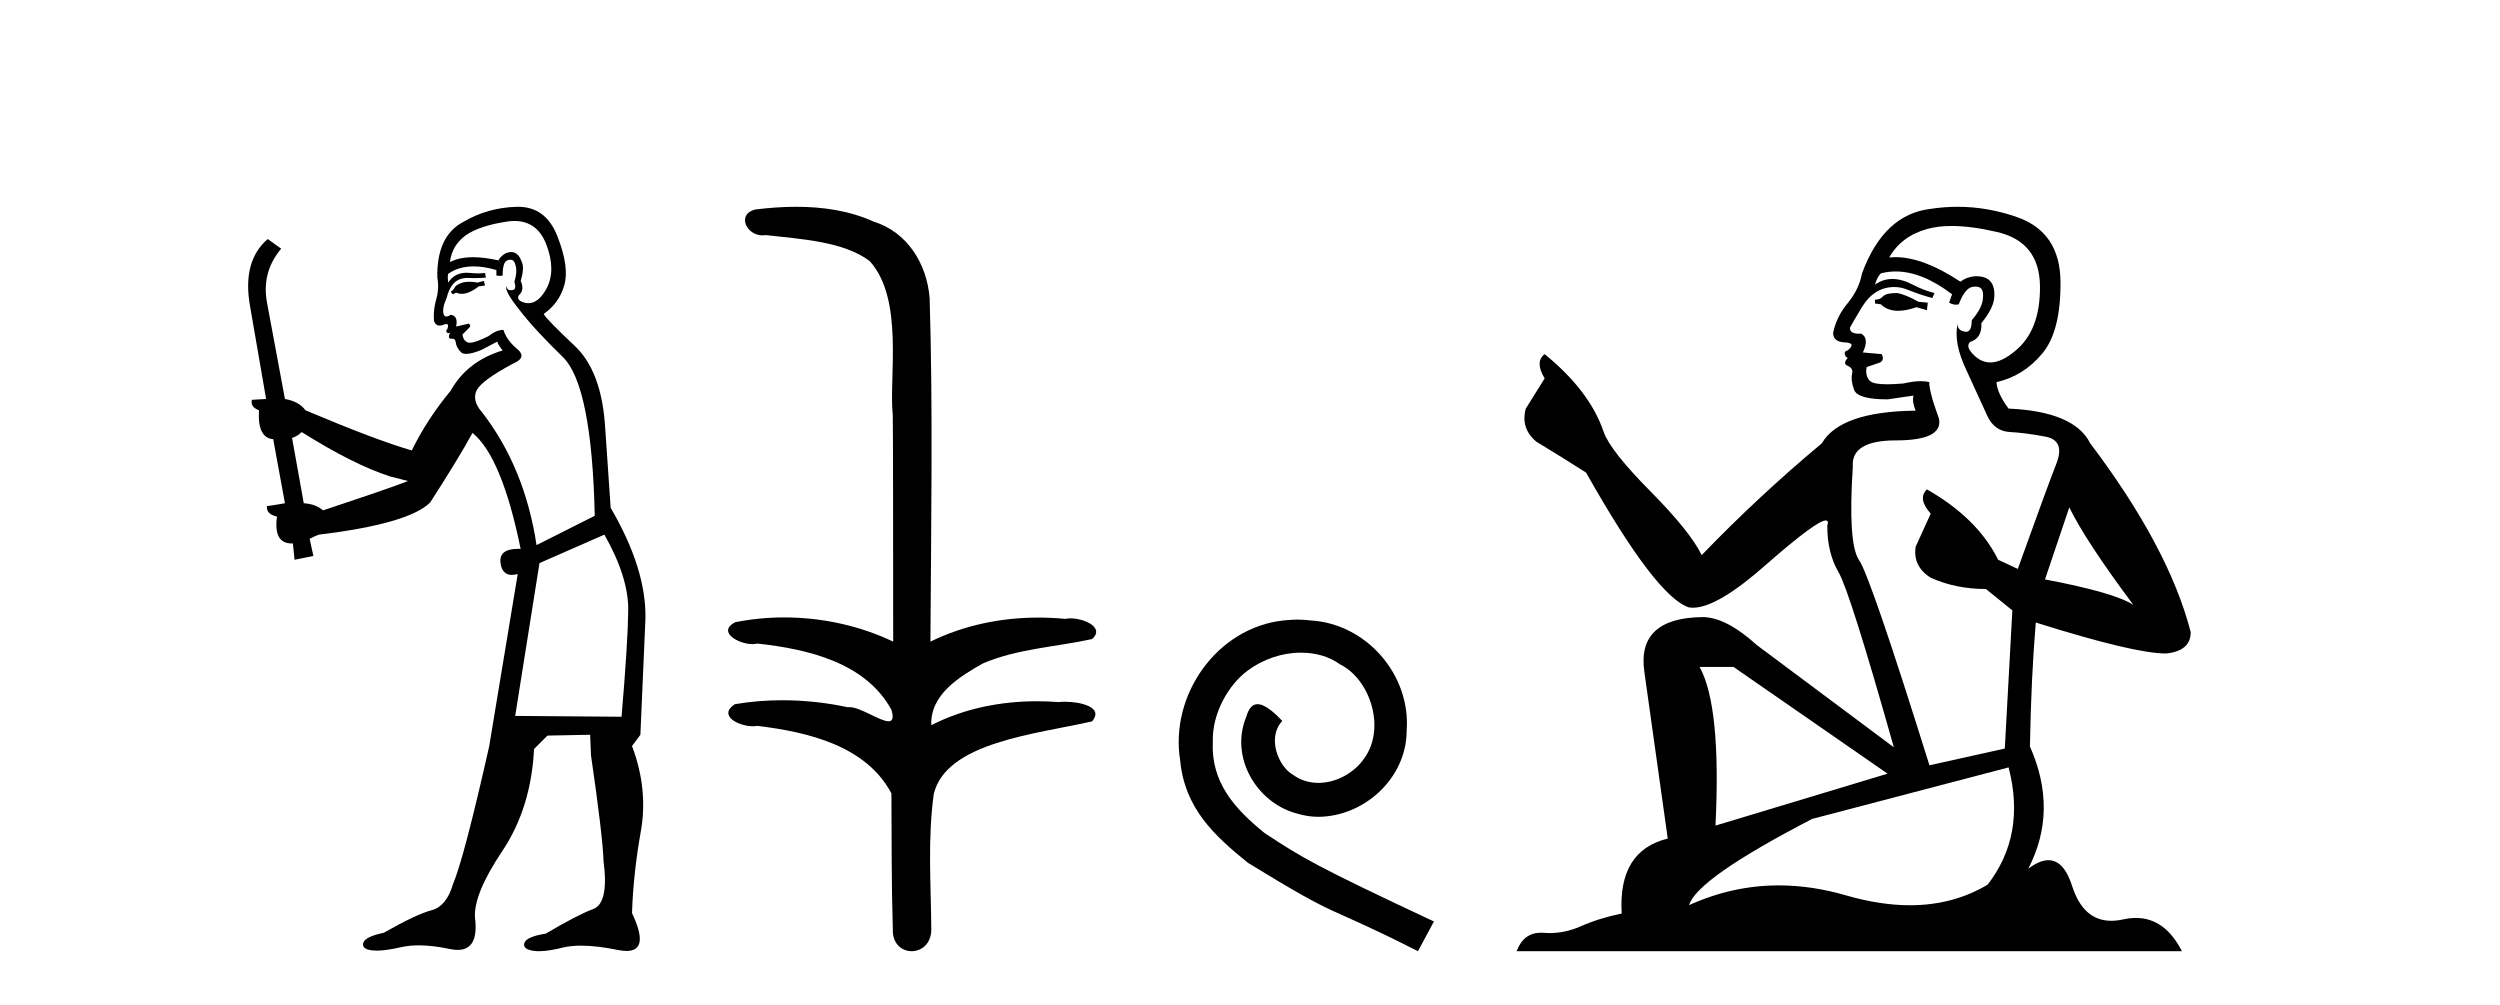
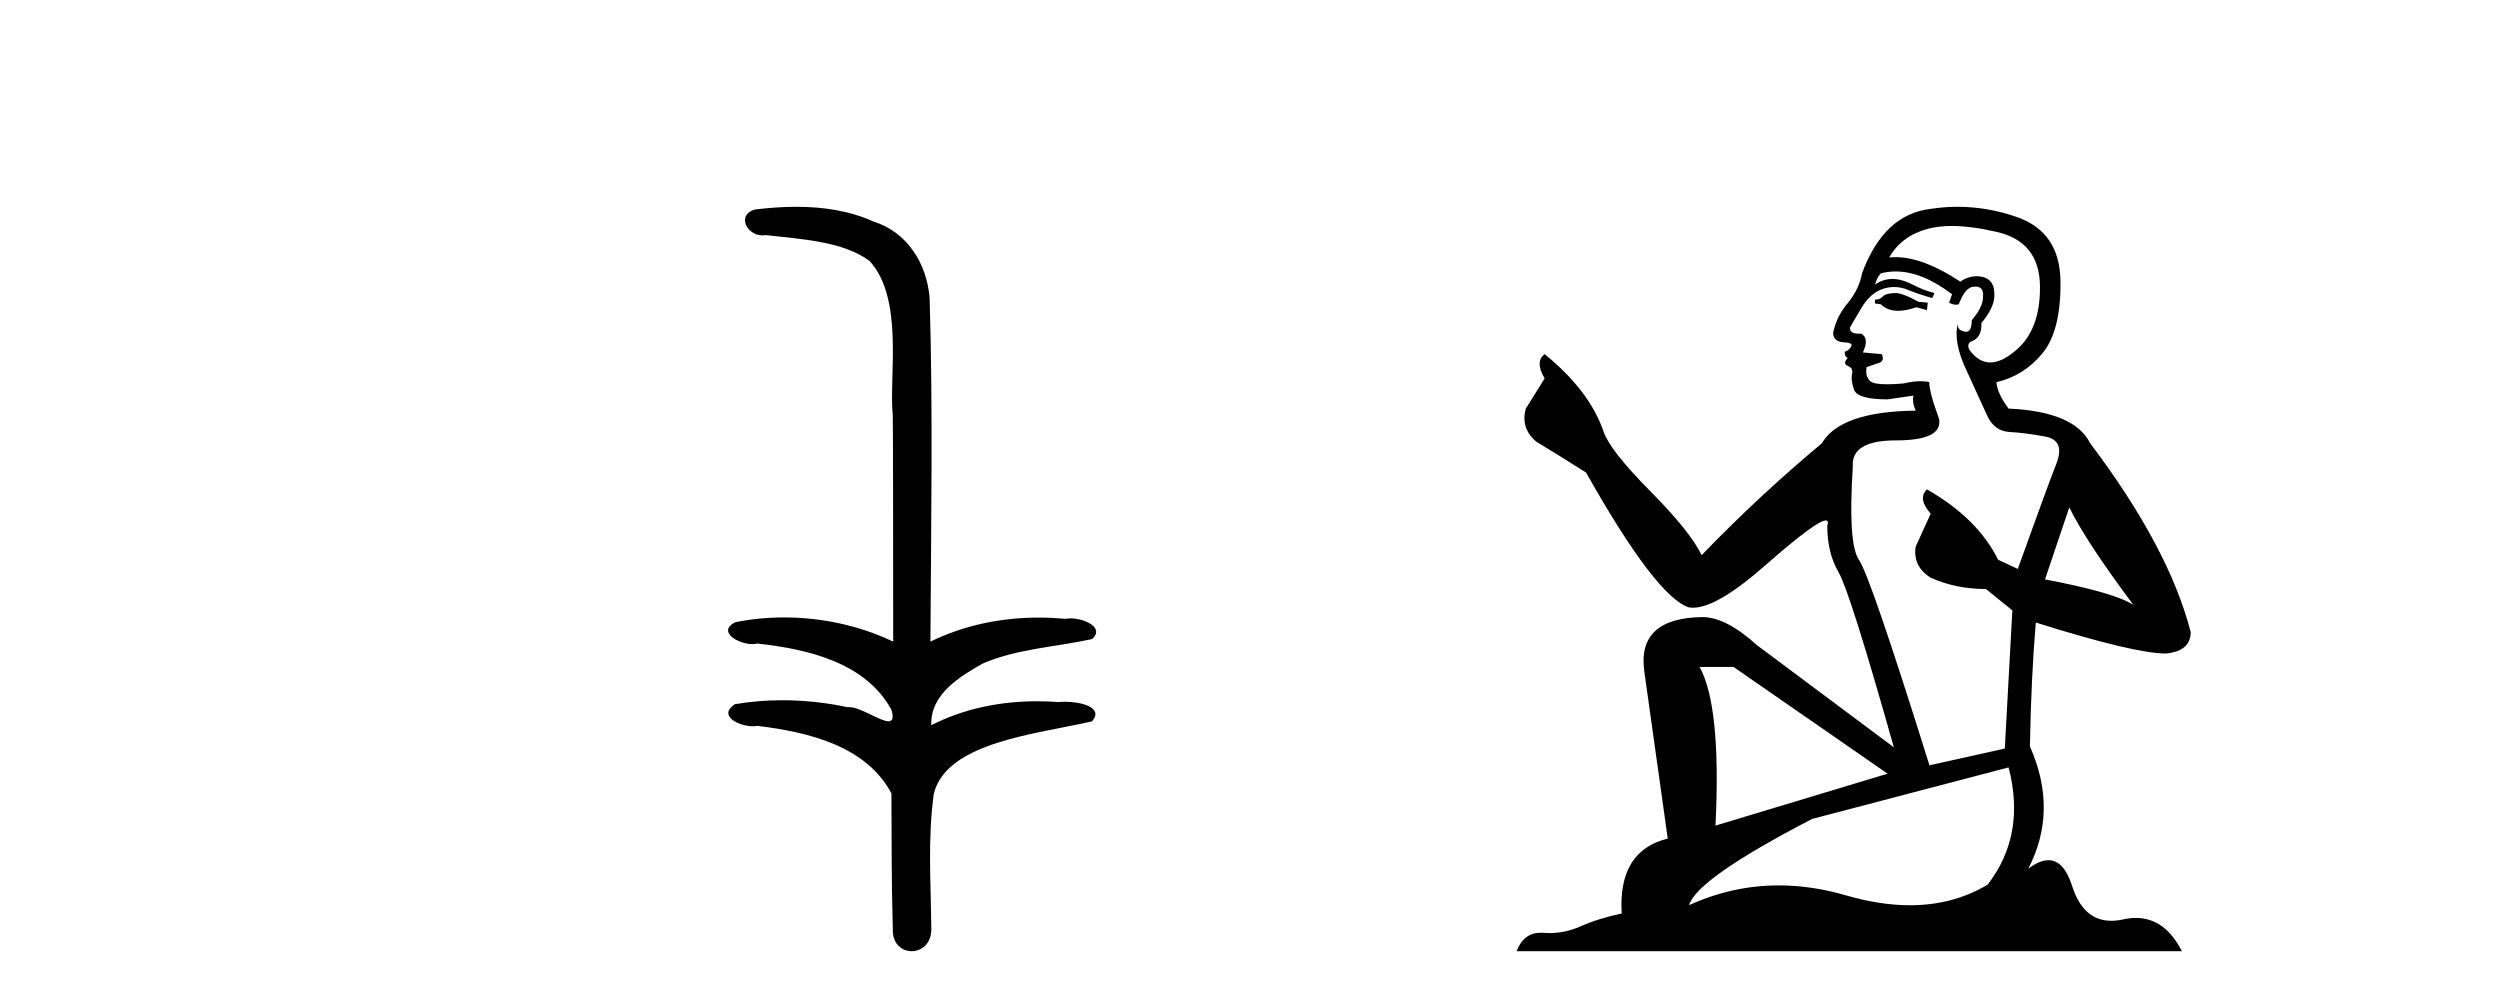
<svg xmlns="http://www.w3.org/2000/svg" width="102.0" height="41.0">
-   <path d="M 19.739 11.461 L 19.483 11.53 Q 19.304 11.495 19.15 11.495 Q 18.996 11.495 18.868 11.53 Q 18.612 11.615 18.56 11.717 Q 18.509 11.82 18.39 11.905 L 18.475 12.008 L 18.612 11.94 Q 18.719 11.988 18.84 11.988 Q 19.144 11.988 19.534 11.683 L 19.79 11.649 L 19.739 11.461 ZM 20.988 9.016 Q 21.911 9.016 22.284 9.958 Q 22.694 11.017 22.301 11.769 Q 21.973 12.37 21.558 12.37 Q 21.454 12.37 21.345 12.332 Q 21.054 12.23 21.174 12.042 Q 21.413 11.82 21.242 11.461 Q 21.413 10.915 21.277 10.658 Q 21.139 10.283 20.855 10.283 Q 20.751 10.283 20.627 10.334 Q 20.405 10.47 20.337 10.624 Q 19.764 10.494 19.307 10.494 Q 18.743 10.494 18.356 10.693 Q 18.441 10.009 19.005 9.599 Q 19.568 9.206 20.713 9.036 Q 20.856 9.016 20.988 9.016 ZM 12.309 17.628 Q 14.427 18.96 15.913 19.438 L 16.647 19.626 Q 15.913 19.917 13.18 20.822 Q 12.889 20.566 12.394 20.532 L 11.916 17.867 Q 12.138 17.799 12.309 17.628 ZM 20.827 10.595 Q 20.971 10.595 21.02 10.778 Q 21.123 11.068 20.986 11.495 Q 21.089 11.82 20.901 11.837 Q 20.869 11.842 20.842 11.842 Q 20.69 11.842 20.662 11.683 L 20.662 11.683 Q 20.576 11.871 21.191 12.64 Q 21.789 13.426 22.968 14.57 Q 24.146 15.732 24.266 21.044 L 21.891 22.24 Q 21.413 19.08 19.671 16.825 Q 19.244 16.347 19.449 15.92 Q 19.671 15.51 20.918 14.843 Q 21.533 14.587 21.089 14.228 Q 20.662 13.87 20.542 13.46 Q 20.252 13.46 19.927 13.716 Q 19.391 13.984 19.169 13.984 Q 19.123 13.984 19.09 13.972 Q 18.902 13.904 18.868 13.648 L 19.124 13.391 Q 19.244 13.289 19.124 13.204 L 18.612 13.323 Q 18.697 12.879 18.39 12.845 Q 18.282 12.914 18.212 12.914 Q 18.127 12.914 18.099 12.811 Q 18.031 12.589 18.219 12.162 Q 18.321 11.752 18.543 11.53 Q 18.748 11.34 19.07 11.34 Q 19.097 11.34 19.124 11.342 Q 19.244 11.347 19.361 11.347 Q 19.597 11.347 19.825 11.325 L 19.79 11.137 Q 19.662 11.154 19.513 11.154 Q 19.363 11.154 19.193 11.137 Q 19.113 11.128 19.039 11.128 Q 18.54 11.128 18.287 11.53 Q 18.253 11.273 18.287 11.171 Q 18.719 10.869 19.323 10.869 Q 19.745 10.869 20.252 11.017 L 20.252 11.239 Q 20.328 11.256 20.393 11.256 Q 20.457 11.256 20.508 11.239 Q 20.508 10.693 20.696 10.624 Q 20.769 10.595 20.827 10.595 ZM 24.659 21.813 Q 25.649 23.555 25.632 24.905 Q 25.615 26.254 25.359 29.243 L 21.02 29.209 L 22.011 22.974 L 24.659 21.813 ZM 21.135 8.437 Q 21.103 8.437 21.072 8.438 Q 19.893 8.472 18.902 9.053 Q 17.809 9.633 17.843 11.325 Q 17.928 11.786 17.792 12.23 Q 17.672 12.657 17.706 13.101 Q 17.78 13.284 17.94 13.284 Q 18.004 13.284 18.082 13.255 Q 18.162 13.22 18.21 13.22 Q 18.326 13.22 18.253 13.426 Q 18.185 13.46 18.219 13.545 Q 18.242 13.591 18.295 13.591 Q 18.321 13.591 18.356 13.579 L 18.356 13.579 Q 18.259 13.82 18.404 13.82 Q 18.413 13.82 18.424 13.819 Q 18.438 13.817 18.451 13.817 Q 18.579 13.817 18.595 13.972 Q 18.612 14.16 18.8 14.365 Q 18.873 14.439 19.024 14.439 Q 19.256 14.439 19.671 14.263 L 20.286 13.938 Q 20.337 14.092 20.508 14.297 Q 19.056 14.741 18.39 15.937 Q 17.416 17.115 16.801 18.379 Q 15.332 17.952 12.462 16.74 Q 12.206 16.381 11.625 16.278 L 10.891 12.332 Q 10.669 11.102 11.472 10.146 L 10.925 9.753 Q 9.866 10.658 10.207 12.52 L 10.857 16.278 L 10.276 16.312 Q 10.207 16.603 10.566 16.74 Q 10.498 17.867 11.147 17.918 L 11.625 20.532 Q 11.249 20.6 10.891 20.651 Q 10.857 20.976 11.301 21.078 Q 11.151 22.173 11.903 22.173 Q 11.926 22.173 11.95 22.172 L 12.018 22.838 L 12.787 22.684 L 12.633 21.984 Q 12.821 21.881 13.009 21.813 Q 16.681 21.369 17.553 20.498 Q 18.731 18.67 19.278 17.662 Q 20.474 18.636 21.242 22.394 Q 21.195 22.392 21.15 22.392 Q 20.342 22.392 20.422 22.974 Q 20.489 23.456 20.88 23.456 Q 20.989 23.456 21.123 23.419 L 21.123 23.419 L 19.961 30.439 Q 18.936 35 18.475 36.093 Q 18.219 36.964 17.621 37.135 Q 17.006 37.289 15.657 38.058 Q 14.905 38.211 14.82 38.468 Q 14.751 38.724 15.178 38.775 Q 15.266 38.786 15.372 38.786 Q 15.76 38.786 16.391 38.639 Q 16.712 38.57 17.094 38.57 Q 17.665 38.57 18.373 38.724 Q 18.535 38.756 18.672 38.756 Q 19.543 38.756 19.38 37.443 Q 19.312 36.486 20.491 34.727 Q 21.669 32.967 21.789 30.559 L 22.336 30.012 L 24.078 29.978 L 24.112 30.815 Q 24.59 34.095 24.625 35.137 Q 24.847 36.828 24.215 37.084 Q 23.565 37.323 22.267 38.092 Q 21.499 38.211 21.396 38.468 Q 21.311 38.724 21.755 38.792 Q 21.862 38.809 21.992 38.809 Q 22.383 38.809 22.985 38.656 Q 23.3 38.582 23.71 38.582 Q 24.345 38.582 25.205 38.758 Q 25.405 38.799 25.561 38.799 Q 26.521 38.799 25.786 37.255 Q 25.837 35.649 26.145 33.924 Q 26.452 32.199 25.786 30.439 L 26.128 29.978 L 26.333 25.263 Q 26.384 23.231 24.915 20.72 Q 24.847 19.797 24.693 17.474 Q 24.556 15.134 23.429 14.092 Q 22.301 13.033 22.182 12.811 Q 22.814 12.367 23.019 11.649 Q 23.241 10.915 22.746 9.651 Q 22.28 8.437 21.135 8.437 Z" style="fill:#000000;stroke:none" />
  <path d="M 32.487 8.437 C 31.921 8.437 31.356 8.48 30.808 8.548 C 30.054 8.739 30.442 9.604 31.112 9.604 C 31.156 9.604 31.203 9.6 31.25 9.592 C 32.666 9.755 34.409 9.845 35.478 10.647 C 36.897 12.194 36.26 15.408 36.425 16.933 C 36.437 17.015 36.442 23.097 36.442 26.179 C 35.071 25.522 33.522 25.191 31.996 25.191 C 31.318 25.191 30.644 25.257 29.992 25.388 C 29.248 25.778 30.121 26.28 30.705 26.28 C 30.775 26.28 30.84 26.273 30.898 26.257 C 32.967 26.481 35.32 27.035 36.37 28.96 C 36.474 29.308 36.409 29.428 36.251 29.428 C 35.903 29.428 35.104 28.85 34.654 28.85 C 34.631 28.85 34.608 28.852 34.586 28.855 C 33.722 28.668 32.817 28.57 31.92 28.57 C 31.263 28.57 30.611 28.623 29.982 28.731 C 29.272 29.2 30.144 29.632 30.721 29.632 C 30.785 29.632 30.844 29.626 30.898 29.615 C 33.01 29.87 35.347 30.443 36.37 32.37 C 36.382 34.514 36.37 35.93 36.427 37.901 C 36.402 38.508 36.797 38.809 37.197 38.809 C 37.593 38.809 37.995 38.512 37.997 37.922 C 37.982 35.98 37.844 34.275 38.098 32.392 C 38.612 30.278 42.279 29.954 44.556 29.432 C 45.053 28.848 44.075 28.631 43.445 28.631 C 43.351 28.631 43.264 28.636 43.192 28.645 C 42.9 28.623 42.606 28.611 42.312 28.611 C 40.823 28.611 39.323 28.907 37.997 29.589 C 37.943 28.316 39.197 27.583 40.096 27.071 C 41.514 26.461 43.075 26.401 44.556 26.074 C 45.085 25.615 44.253 25.229 43.676 25.229 C 43.6 25.229 43.529 25.235 43.466 25.25 C 43.103 25.215 42.738 25.197 42.372 25.197 C 40.85 25.197 39.328 25.507 37.961 26.179 C 37.989 21.368 38.067 16.712 37.929 12.161 C 37.818 10.754 37.008 9.462 35.644 9.042 C 34.664 8.596 33.573 8.437 32.487 8.437 Z" style="fill:#000000;stroke:none" />
-   <path d="M 52.933 25.279 C 52.746 25.279 52.558 25.297 52.37 25.314 C 49.653 25.604 47.723 28.354 48.15 31.019 C 48.338 33.001 49.568 34.111 50.918 35.205 C 54.932 37.665 53.805 36.759 57.853 38.809 L 58.503 37.596 C 53.685 35.341 53.104 34.983 51.601 33.992 C 50.371 33.001 49.397 31.908 49.483 30.251 C 49.448 29.106 50.132 27.927 50.901 27.364 C 51.516 26.902 52.301 26.629 53.07 26.629 C 53.651 26.629 54.198 26.766 54.676 27.107 C 55.889 27.705 56.555 29.687 55.667 30.934 C 55.257 31.532 54.522 31.942 53.788 31.942 C 53.429 31.942 53.07 31.839 52.763 31.617 C 52.148 31.276 51.686 30.08 52.318 29.414 C 52.028 29.106 51.618 28.73 51.311 28.73 C 51.106 28.73 50.952 28.884 50.849 29.243 C 50.166 30.883 51.259 32.745 52.899 33.189 C 53.19 33.274 53.48 33.326 53.771 33.326 C 55.65 33.326 57.392 31.754 57.392 29.807 C 57.563 27.534 55.752 25.45 53.48 25.314 C 53.309 25.297 53.121 25.279 52.933 25.279 Z" style="fill:#000000;stroke:none" />
  <path d="M 77.389 11.955 Q 76.962 11.955 76.825 12.091 Q 76.705 12.228 76.5 12.228 L 76.5 12.382 L 76.74 12.416 Q 77.005 12.681 77.444 12.681 Q 77.77 12.681 78.192 12.535 L 78.619 12.655 L 78.653 12.348 L 78.277 12.313 Q 77.73 12.006 77.389 11.955 ZM 79.626 9.22 Q 80.415 9.22 81.455 9.46 Q 83.214 9.853 83.231 11.681 Q 83.248 13.492 82.206 14.329 Q 81.655 14.788 81.203 14.788 Q 80.814 14.788 80.498 14.449 Q 80.19 14.141 80.378 13.953 Q 80.874 13.8 80.84 13.185 Q 81.369 12.535 81.369 12.074 Q 81.402 11.27 80.631 11.27 Q 80.599 11.27 80.566 11.271 Q 80.225 11.305 79.985 11.493 Q 78.474 10.491 77.325 10.491 Q 77.201 10.491 77.081 10.503 L 77.081 10.503 Q 77.577 9.631 78.636 9.341 Q 79.068 9.22 79.626 9.22 ZM 84.427 20.701 Q 85.093 22.068 87.041 24.682 Q 86.306 24.186 83.436 23.639 L 84.427 20.701 ZM 77.344 11.076 Q 78.421 11.076 79.644 12.006 L 79.524 12.348 Q 79.668 12.431 79.803 12.431 Q 79.861 12.431 79.917 12.416 Q 80.19 11.698 80.532 11.698 Q 80.573 11.693 80.61 11.693 Q 80.939 11.693 80.908 12.108 Q 80.908 12.535 80.447 13.065 Q 80.447 13.538 80.217 13.538 Q 80.181 13.538 80.139 13.526 Q 79.832 13.458 79.883 13.185 L 79.883 13.185 Q 79.678 13.953 80.242 15.132 Q 80.788 16.328 81.079 16.96 Q 81.369 17.592 82.001 17.626 Q 82.633 17.66 83.453 17.814 Q 84.273 17.968 83.897 18.925 Q 83.522 19.881 82.326 23.212 L 81.523 22.837 Q 80.686 21.145 78.619 19.967 L 78.619 19.967 Q 78.226 20.342 78.773 20.957 L 78.158 22.307 Q 78.038 23.11 78.773 23.571 Q 79.797 24.032 81.027 24.032 L 82.104 24.904 L 81.796 30.541 L 78.721 31.224 Q 76.313 23.52 75.851 22.854 Q 75.39 22.187 75.595 19.044 Q 75.51 17.968 77.355 17.968 Q 79.268 17.968 79.114 17.097 L 78.875 16.396 Q 78.687 15.747 78.721 15.593 Q 78.571 15.552 78.371 15.552 Q 78.072 15.552 77.662 15.645 Q 77.275 15.679 76.994 15.679 Q 76.432 15.679 76.295 15.542 Q 76.09 15.337 76.159 14.978 L 76.705 14.79 Q 76.893 14.688 76.774 14.449 L 76.005 14.38 Q 76.278 13.8 75.937 13.612 Q 75.885 13.615 75.84 13.615 Q 75.475 13.615 75.475 13.373 Q 75.595 13.15 75.954 12.553 Q 76.313 11.955 76.825 11.784 Q 77.055 11.71 77.282 11.71 Q 77.577 11.71 77.867 11.835 Q 78.38 12.04 78.841 12.16 L 78.926 11.955 Q 78.499 11.852 78.038 11.613 Q 77.594 11.382 77.209 11.382 Q 76.825 11.382 76.5 11.613 Q 76.586 11.305 76.74 11.152 Q 77.036 11.076 77.344 11.076 ZM 70.726 27.21 L 77.013 31.566 L 69.992 33.684 Q 70.231 28.816 69.343 27.21 ZM 81.95 31.31 Q 82.667 34.06 81.096 36.093 Q 79.688 36.934 77.926 36.934 Q 76.716 36.934 75.339 36.537 Q 73.927 36.124 72.576 36.124 Q 70.688 36.124 68.916 36.93 Q 69.223 35.854 73.938 33.411 L 81.95 31.31 ZM 79.871 8.437 Q 79.324 8.437 78.773 8.521 Q 76.859 8.743 75.971 11.152 Q 75.851 11.801 75.39 12.365 Q 74.929 12.911 74.792 13.578 Q 74.792 13.953 75.27 13.97 Q 75.749 13.988 75.39 14.295 Q 75.236 14.329 75.27 14.449 Q 75.288 14.568 75.39 14.603 Q 75.168 14.842 75.39 14.927 Q 75.629 15.03 75.561 15.269 Q 75.51 15.525 75.646 15.901 Q 75.783 16.294 77.013 16.294 L 78.072 16.14 L 78.072 16.14 Q 78.004 16.396 78.158 16.755 Q 75.083 16.789 74.331 18.087 Q 71.751 20.24 69.428 22.649 Q 68.967 21.692 67.327 20.035 Q 65.704 18.395 65.431 17.626 Q 64.867 15.952 63.022 14.449 Q 62.612 14.756 63.022 15.44 L 62.253 16.67 Q 62.031 17.472 62.68 18.019 Q 63.671 18.617 64.713 19.283 Q 67.583 24.374 68.916 24.784 Q 68.989 24.795 69.069 24.795 Q 70.083 24.795 72.11 22.99 Q 74.118 21.235 74.492 21.235 Q 74.624 21.235 74.553 21.453 Q 74.553 22.563 75.014 23.349 Q 75.475 24.135 77.269 30.49 L 71.683 26.322 Q 70.419 25.177 69.462 25.177 Q 66.78 25.211 67.088 27.398 L 68.044 34.214 Q 66.011 34.709 66.165 37.272 Q 65.243 37.46 64.474 37.801 Q 63.853 38.07 63.22 38.07 Q 63.087 38.07 62.954 38.058 Q 62.907 38.055 62.863 38.055 Q 62.166 38.055 61.877 38.809 L 89.022 38.809 Q 88.33 37.452 87.145 37.452 Q 86.899 37.452 86.631 37.511 Q 86.372 37.568 86.142 37.568 Q 85.001 37.568 84.547 36.161 Q 84.21 35.096 83.575 35.096 Q 83.213 35.096 82.753 35.444 Q 83.983 33.069 82.821 30.456 Q 82.872 27.62 83.06 25.399 Q 87.075 26.663 88.373 26.663 Q 89.381 26.561 89.381 25.792 Q 88.493 22.341 85.281 18.087 Q 84.632 16.789 81.95 16.67 Q 81.489 16.055 81.455 15.593 Q 82.565 15.337 83.317 14.432 Q 84.085 13.526 84.068 11.493 Q 84.051 9.478 82.309 8.863 Q 81.102 8.437 79.871 8.437 Z" style="fill:#000000;stroke:none" />
</svg>